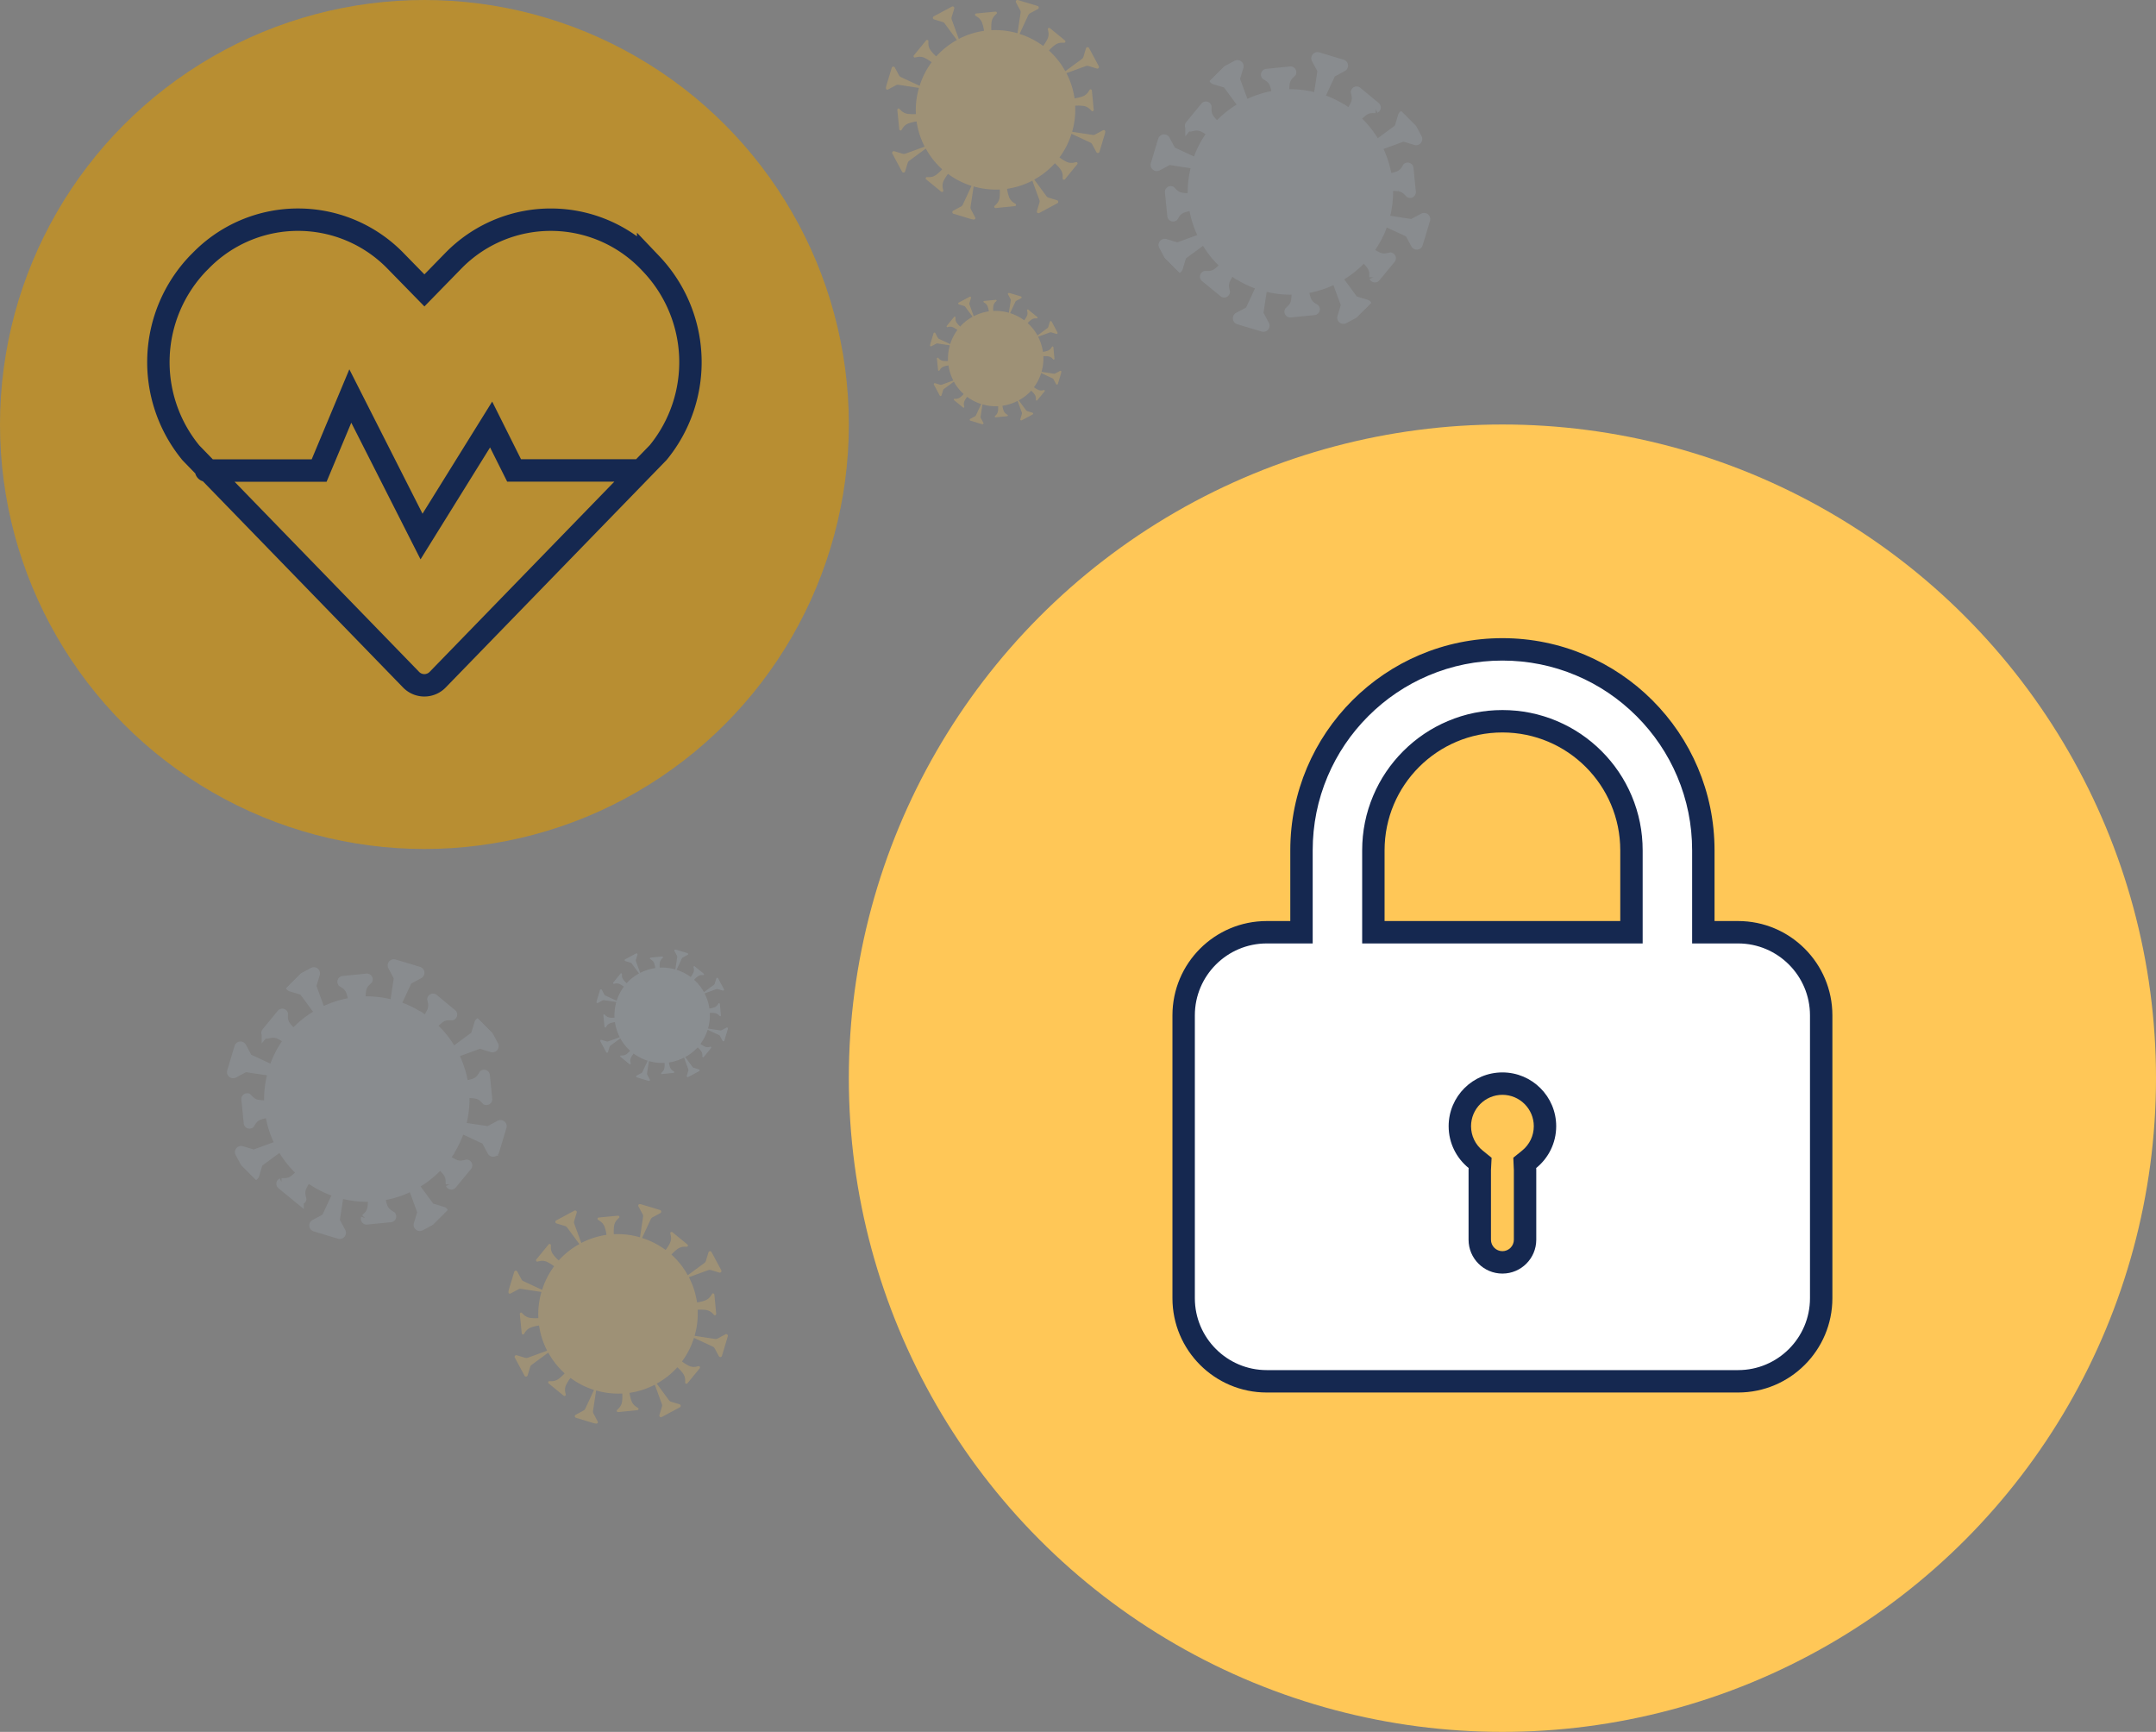
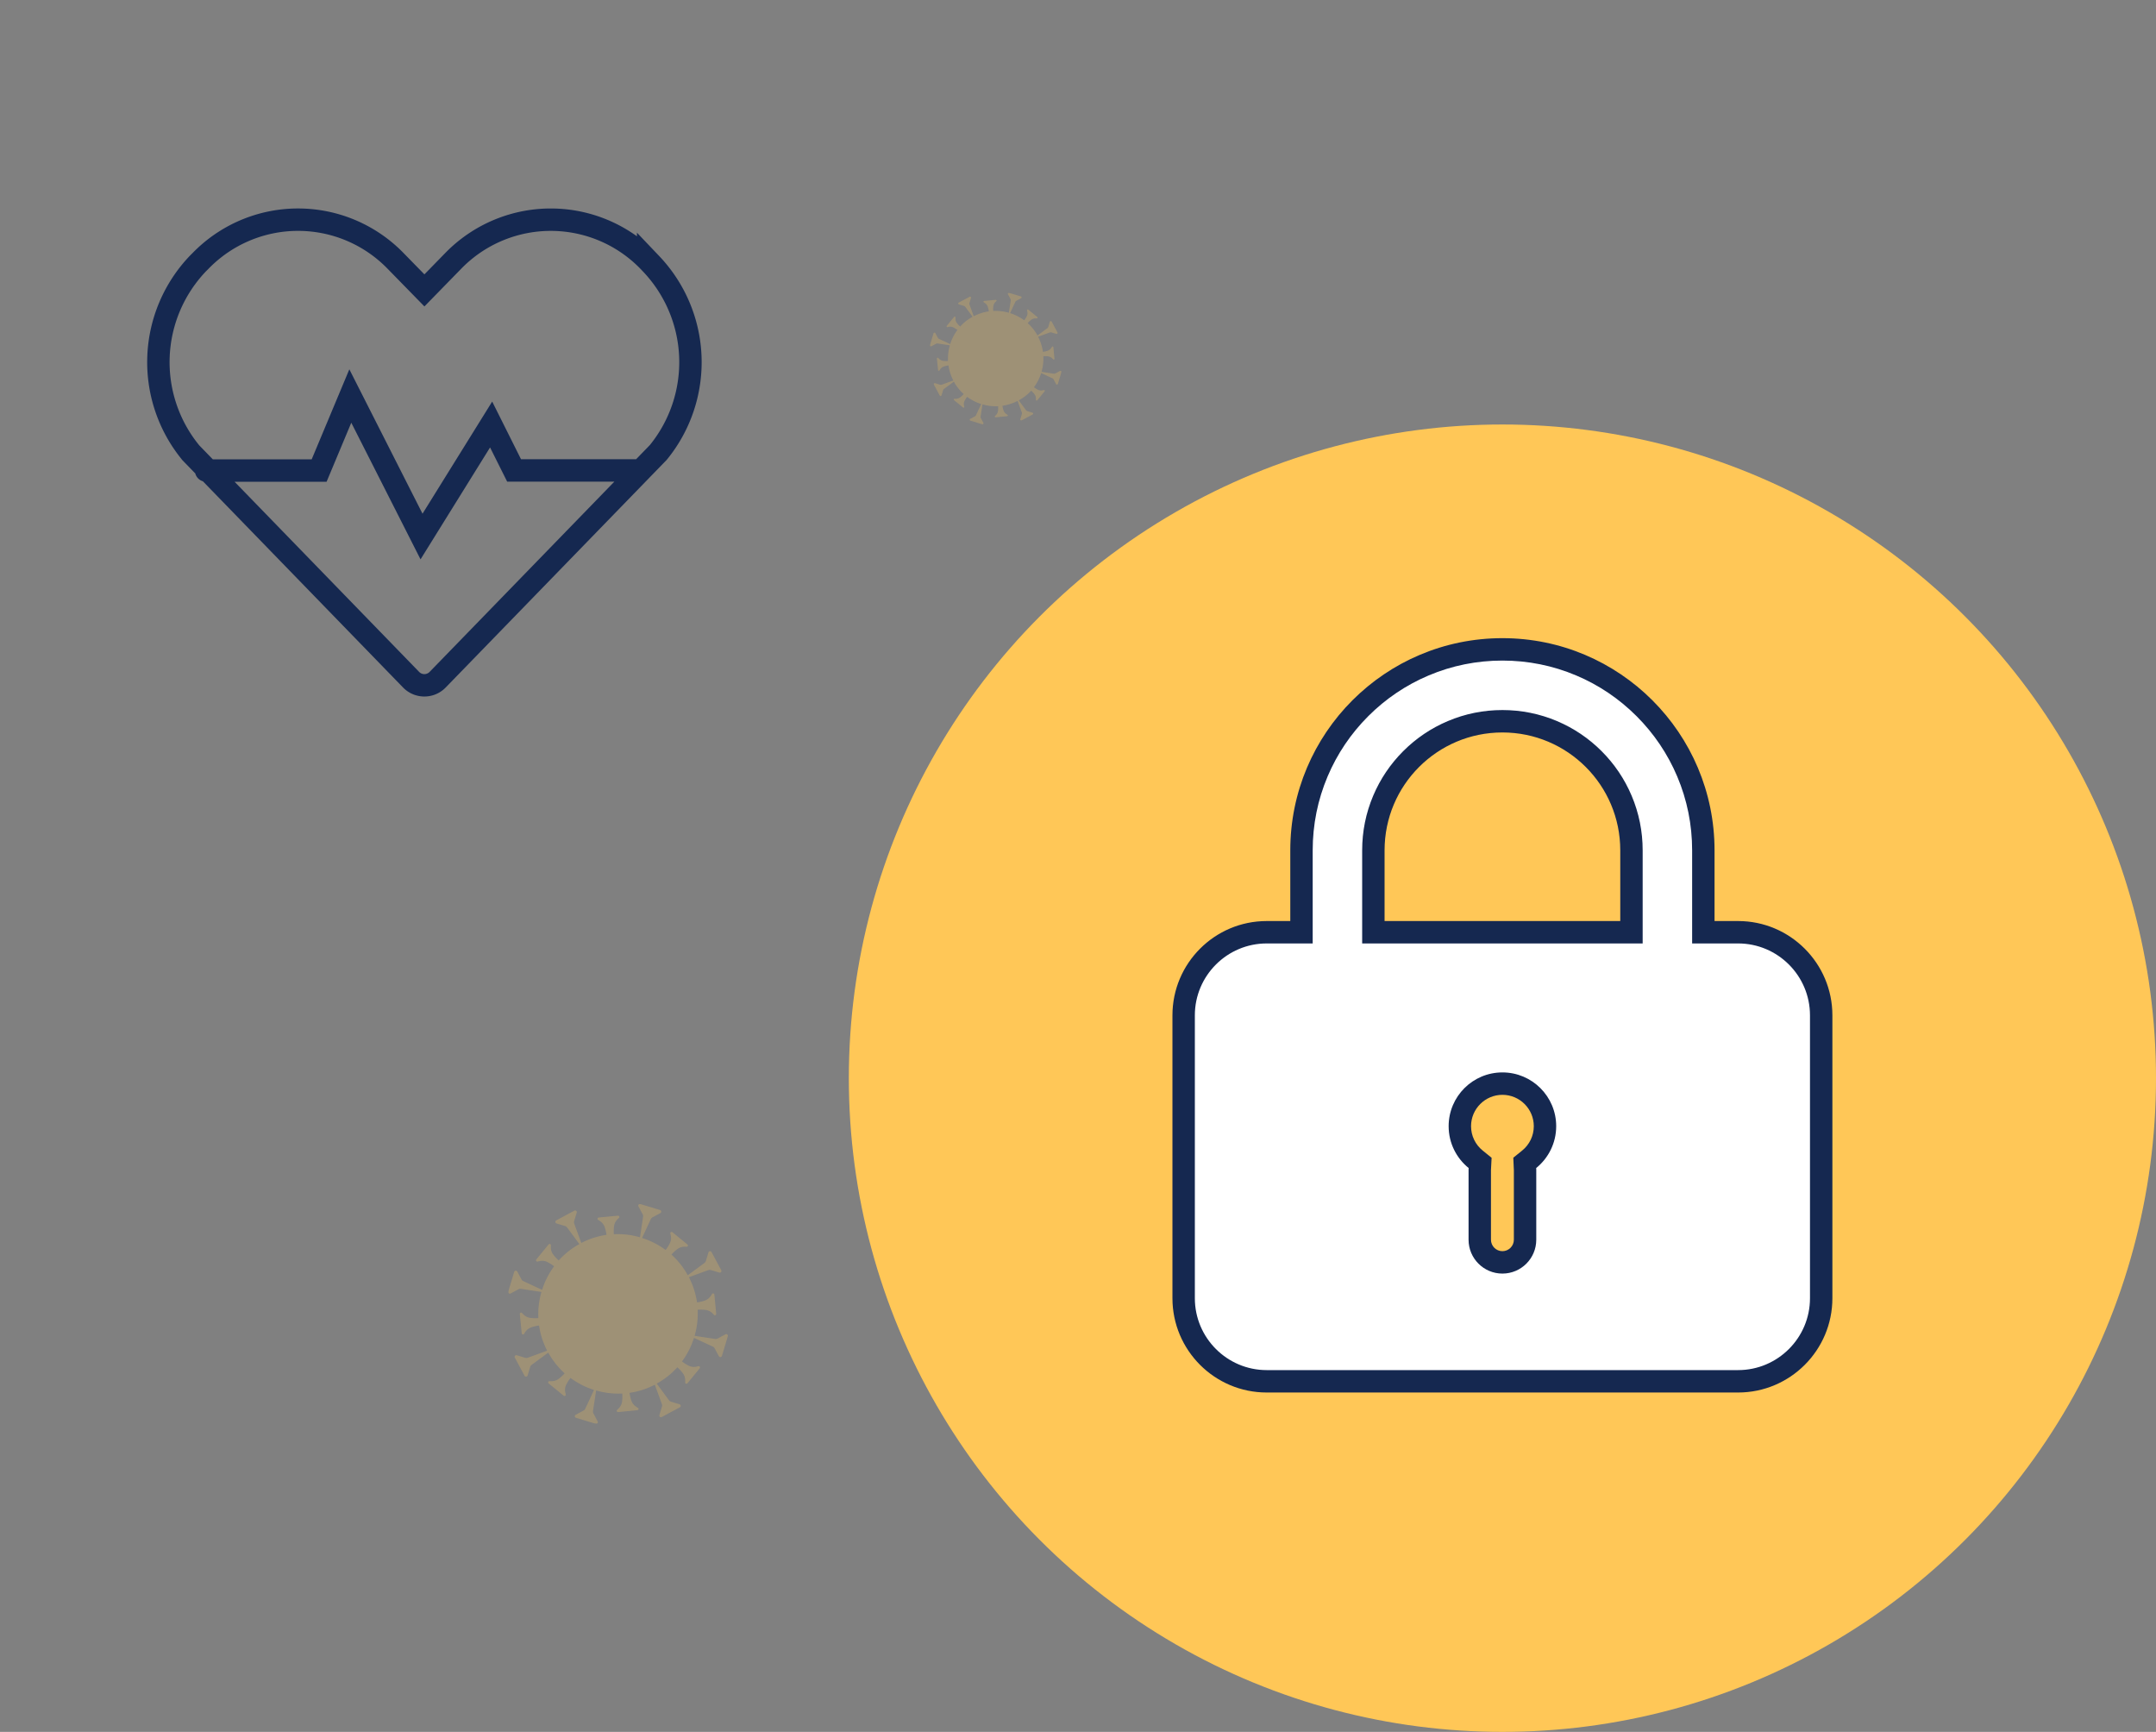
<svg xmlns="http://www.w3.org/2000/svg" width="259.861" height="208.707" viewBox="0 0 259.861 208.707">
  <rect x="0" y="0" width="259.861" height="208.707" fill="#808080" stroke="none" />
  <defs>
    <clipPath id="clip-path">
-       <path id="Path_3535" data-name="Path 3535" d="M0-96.788H15.872V-112.66H0Z" transform="translate(0 112.66)" fill="#acbbc9" />
-     </clipPath>
+       </clipPath>
    <clipPath id="clip-path-2">
      <rect id="Rectangle_366" data-name="Rectangle 366" width="19.679" height="18.425" fill="#acbbc9" stroke="#acbbc9" stroke-width="1" />
    </clipPath>
    <clipPath id="clip-path-3">
      <path id="Path_3535-2" data-name="Path 3535" d="M0,32.722H32.722V0H0Z" fill="#acbbc9" stroke="#acbbc9" stroke-width="1" />
    </clipPath>
    <clipPath id="clip-path-4">
-       <rect id="Rectangle_366-2" data-name="Rectangle 366" width="40.571" height="37.986" fill="#acbbc9" stroke="#acbbc9" stroke-width="1" />
-     </clipPath>
+       </clipPath>
    <clipPath id="clip-path-5">
      <path id="Path_3535-3" data-name="Path 3535" d="M0-86.186H26.473V-112.66H0Z" transform="translate(0 112.66)" fill="#ffc757" />
    </clipPath>
    <clipPath id="clip-path-6">
      <rect id="Rectangle_366-3" data-name="Rectangle 366" width="32.823" height="30.732" fill="#ffc757" stroke="#ffc757" stroke-width="1" />
    </clipPath>
    <clipPath id="clip-path-9">
      <path id="Path_3535-5" data-name="Path 3535" d="M0-96.788H15.872V-112.66H0Z" transform="translate(0 112.66)" fill="#ffc757" />
    </clipPath>
    <clipPath id="clip-path-10">
      <rect id="Rectangle_366-5" data-name="Rectangle 366" width="19.679" height="18.425" fill="#ffc757" stroke="#ffc757" stroke-width="1" />
    </clipPath>
  </defs>
  <g id="Group_4836" data-name="Group 4836" transform="translate(-117 -5321.222)">
-     <ellipse id="Ellipse_5040" data-name="Ellipse 5040" cx="51.155" cy="51.155" rx="51.155" ry="51.155" transform="translate(117 5321.222)" fill="#b88e32" />
    <g id="virus1" transform="translate(188.866 5435.642)" opacity="0.689">
      <g id="Group_253" data-name="Group 253" transform="translate(0 0)" clip-path="url(#clip-path)">
        <g id="Group_252" data-name="Group 252" transform="translate(-1.948 -1.697)" opacity="0.35">
          <g id="Group_251" data-name="Group 251">
            <g id="Group_250" data-name="Group 250" clip-path="url(#clip-path-2)">
              <g id="Group_249" data-name="Group 249" transform="translate(1.948 1.697)">
-                 <path id="Path_3534" data-name="Path 3534" d="M-89.229-29.064l.618.187a.119.119,0,0,0,.148-.08.118.118,0,0,0-.009-.091l-.7-1.312a.119.119,0,0,0-.161-.049.12.12,0,0,0-.058.07l-.187.618a.286.286,0,0,1-.1.148l-1.2.886A5.727,5.727,0,0,0-92-30.116l-.067-.062.063-.067a2.859,2.859,0,0,1,.378-.339l.017-.01a.818.818,0,0,1,.5-.152h.181a.1.1,0,0,0,.057-.072.1.1,0,0,0-.035-.094l-1.079-.883a.1.1,0,0,0-.1-.015.1.1,0,0,0-.059.071l.038.174a.847.847,0,0,1-.055.544l-.008.014a2.89,2.89,0,0,1-.255.421l-.053.075-.075-.054a5.78,5.78,0,0,0-1.629-.814l.632-1.36a.29.29,0,0,1,.125-.133l.569-.3a.119.119,0,0,0,.049-.162.119.119,0,0,0-.07-.058l-1.425-.43a.119.119,0,0,0-.148.08.119.119,0,0,0,.009.091l.305.569a.291.291,0,0,1,.031.18l-.226,1.482a5.757,5.757,0,0,0-1.8-.225l-.091,0,0-.091a2.966,2.966,0,0,1,.018-.478l0-.008.009-.028a.854.854,0,0,1,.247-.471l.129-.128a.1.1,0,0,0-.011-.091.1.1,0,0,0-.091-.042l-1.385.132h0a.1.1,0,0,0-.081.061.1.1,0,0,0,.008.091l.149.1a.855.855,0,0,1,.346.423,2.863,2.863,0,0,1,.126.492l.015.09-.09.015a5.759,5.759,0,0,0-1.726.569l-.006,0-.511-1.4a.286.286,0,0,1-.005-.182l.187-.618a.12.12,0,0,0-.009-.091.119.119,0,0,0-.161-.049h0l-1.312.7a.119.119,0,0,0-.049.161.12.12,0,0,0,.07.058l.618.187a.286.286,0,0,1,.148.1l.884,1.2a5.724,5.724,0,0,0-1.432,1.114l-.062.067-.067-.063a2.886,2.886,0,0,1-.339-.378l-.01-.016a.821.821,0,0,1-.152-.5v-.181a.1.1,0,0,0-.072-.057.1.1,0,0,0-.094.035l-.883,1.079a.1.1,0,0,0-.015.1.1.1,0,0,0,.071.059l.174-.038a.846.846,0,0,1,.544.055l.014.008a2.9,2.9,0,0,1,.42.255l.075.053-.054.075a5.778,5.778,0,0,0-.814,1.629l-1.356-.63a.29.29,0,0,1-.133-.125l-.3-.569a.119.119,0,0,0-.162-.049.119.119,0,0,0-.058.07l-.43,1.425a.119.119,0,0,0,.08.148.119.119,0,0,0,.091-.009l.569-.305a.292.292,0,0,1,.18-.031l1.478.225a5.76,5.76,0,0,0-.225,1.8l0,.091-.091,0a2.988,2.988,0,0,1-.478-.018l-.007,0-.027-.007a.854.854,0,0,1-.474-.247l-.128-.129a.1.1,0,0,0-.091.011.1.1,0,0,0-.042.091l.138,1.388a.1.1,0,0,0,.061.082.1.1,0,0,0,.09-.008l.1-.149a.856.856,0,0,1,.423-.346,2.871,2.871,0,0,1,.492-.126l.09-.015.015.09a5.757,5.757,0,0,0,.569,1.726l0,0-1.4.511a.286.286,0,0,1-.182.005l-.618-.187a.119.119,0,0,0-.148.08.119.119,0,0,0,.009.091l.7,1.312a.119.119,0,0,0,.161.049.119.119,0,0,0,.058-.07l.187-.618a.286.286,0,0,1,.1-.148l1.2-.885a5.728,5.728,0,0,0,1.116,1.435l.067.062-.063.067a2.882,2.882,0,0,1-.378.339l-.016.01a.818.818,0,0,1-.5.152h-.181a.1.1,0,0,0-.057.072.1.1,0,0,0,.035.094l1.079.883a.1.1,0,0,0,.1.015.1.1,0,0,0,.059-.071l-.038-.174a.846.846,0,0,1,.055-.544l.008-.014a2.876,2.876,0,0,1,.255-.421l.053-.075.075.054a5.777,5.777,0,0,0,1.627.814l-.63,1.355a.291.291,0,0,1-.125.133l-.569.3a.119.119,0,0,0-.049.162.12.12,0,0,0,.07.058l1.425.43a.119.119,0,0,0,.148-.08.119.119,0,0,0-.009-.091l-.305-.569a.292.292,0,0,1-.031-.18l.225-1.477a5.761,5.761,0,0,0,1.8.226l.091,0,0,.091a2.984,2.984,0,0,1-.018.478l0,.009-.009.028a.854.854,0,0,1-.247.471l-.129.128a.1.1,0,0,0,.011.091.1.1,0,0,0,.091.042l1.388-.138a.09.09,0,0,0,.073-.054.1.1,0,0,0-.008-.095l-.149-.1a.857.857,0,0,1-.346-.423,2.844,2.844,0,0,1-.126-.492l-.015-.09.09-.015a5.763,5.763,0,0,0,1.726-.569l.011-.006.511,1.4a.286.286,0,0,1,.005.182l-.187.618a.119.119,0,0,0,.08.148.119.119,0,0,0,.091-.009l1.312-.7a.119.119,0,0,0,.049-.161.12.12,0,0,0-.07-.058l-.618-.187a.286.286,0,0,1-.148-.1l-.884-1.2A5.721,5.721,0,0,0-91.7-21.969l.062-.067.067.063a2.884,2.884,0,0,1,.339.378.846.846,0,0,1,.162.515v.181a.1.1,0,0,0,.072.057.1.1,0,0,0,.094-.035l.883-1.079a.1.1,0,0,0,.015-.1.1.1,0,0,0-.071-.059l-.174.038a.848.848,0,0,1-.544-.055l-.013-.007a2.893,2.893,0,0,1-.422-.255l-.075-.053.054-.075a5.783,5.783,0,0,0,.816-1.633l1.36.632a.291.291,0,0,1,.133.125l.3.569a.119.119,0,0,0,.162.049.119.119,0,0,0,.058-.07l.43-1.425a.119.119,0,0,0-.08-.148.118.118,0,0,0-.091.009l-.569.305a.292.292,0,0,1-.18.031l-1.483-.226a5.755,5.755,0,0,0,.224-1.794l0-.091.091,0a2.96,2.96,0,0,1,.478.018l.009,0,.028.009a.854.854,0,0,1,.471.247l.128.129a.1.1,0,0,0,.091-.011.1.1,0,0,0,.042-.091l-.132-1.385a.1.1,0,0,0-.061-.082.1.1,0,0,0-.09.008l-.1.149a.856.856,0,0,1-.423.346,2.859,2.859,0,0,1-.492.126l-.09.015-.015-.09a5.759,5.759,0,0,0-.569-1.726l0-.008,1.4-.512a.285.285,0,0,1,.182-.005" transform="translate(103.861 33.83)" fill="#acbbc9" />
-               </g>
+                 </g>
            </g>
          </g>
        </g>
      </g>
    </g>
    <g id="virus2" transform="translate(161.214 5430.539) rotate(45)" opacity="0.588">
      <g id="Group_253-2" data-name="Group 253" transform="translate(0 0)" clip-path="url(#clip-path-3)">
        <g id="Group_252-2" data-name="Group 252" transform="translate(-4.015 -3.498)" opacity="0.35">
          <g id="Group_251-2" data-name="Group 251">
            <g id="Group_250-2" data-name="Group 250" clip-path="url(#clip-path-4)">
              <g id="Group_249-2" data-name="Group 249" transform="translate(4.015 3.498)">
                <path id="Path_3534-2" data-name="Path 3534" d="M30.167,9.826l1.275.385a.245.245,0,0,0,.287-.351l-1.451-2.7a.246.246,0,0,0-.451.045l-.385,1.275a.589.589,0,0,1-.216.306l-2.482,1.826a11.807,11.807,0,0,0-2.3-2.95l-.139-.129.129-.138a5.9,5.9,0,0,1,.778-.7l.035-.021a1.687,1.687,0,0,1,1.026-.313h.373a.2.2,0,0,0,.117-.149.2.2,0,0,0-.071-.193L24.472,4.2a.2.2,0,0,0-.208-.031.2.2,0,0,0-.121.146l.078.359a1.746,1.746,0,0,1-.114,1.122l-.016.029a5.962,5.962,0,0,1-.525.867l-.109.155L23.3,6.733a11.915,11.915,0,0,0-3.359-1.679l1.3-2.8a.6.6,0,0,1,.258-.273l1.173-.629A.246.246,0,0,0,22.63.9L19.692.011A.246.246,0,0,0,19.4.362l.629,1.172a.6.6,0,0,1,.064.37L19.632,4.96A11.869,11.869,0,0,0,15.926,4.5l-.188.007-.007-.188a6.122,6.122,0,0,1,.037-.985l-.009-.017.018-.058a1.761,1.761,0,0,1,.509-.971l.267-.264a.2.2,0,0,0-.022-.187.2.2,0,0,0-.188-.087l-2.856.273h0a.2.2,0,0,0-.15.312l.307.2a1.762,1.762,0,0,1,.713.873,5.905,5.905,0,0,1,.26,1.014l.031.186-.186.03A11.873,11.873,0,0,0,10.9,5.8l-.012.007L9.837,2.93a.59.59,0,0,1-.011-.374l.385-1.275A.245.245,0,0,0,9.86.993h0l-2.7,1.451A.246.246,0,0,0,7.2,2.9l1.275.385A.59.59,0,0,1,8.78,3.5L10.6,5.974a11.8,11.8,0,0,0-2.953,2.3l-.129.139-.138-.13a5.953,5.953,0,0,1-.7-.778l-.02-.033a1.692,1.692,0,0,1-.314-1.028V6.067A.2.2,0,0,0,6.2,5.951a.2.2,0,0,0-.193.071L4.189,8.247a.2.2,0,0,0-.031.208.2.2,0,0,0,.146.121L4.664,8.5a1.743,1.743,0,0,1,1.122.113l.03.017a5.987,5.987,0,0,1,.867.525l.155.109-.111.154a11.913,11.913,0,0,0-1.679,3.359l-2.8-1.3a.6.6,0,0,1-.273-.258l-.629-1.173a.246.246,0,0,0-.452.045L.011,13.03a.246.246,0,0,0,.352.288l1.172-.63a.6.6,0,0,1,.37-.063l3.048.464a11.874,11.874,0,0,0-.464,3.7l.007.188-.188.007a6.16,6.16,0,0,1-.985-.037l-.014.007-.056-.015a1.761,1.761,0,0,1-.977-.51l-.264-.267a.2.2,0,0,0-.187.022.2.2,0,0,0-.087.188l.284,2.862a.2.2,0,0,0,.311.152l.2-.307A1.765,1.765,0,0,1,3.4,18.37a5.919,5.919,0,0,1,1.014-.26l.186-.031.03.186a11.869,11.869,0,0,0,1.173,3.559l0,.008L2.93,22.885a.59.59,0,0,1-.374.011l-1.275-.385a.245.245,0,0,0-.287.351l1.451,2.7a.246.246,0,0,0,.451-.045l.385-1.275a.59.59,0,0,1,.216-.306l2.479-1.824a11.81,11.81,0,0,0,2.3,2.958l.139.128-.129.138a5.943,5.943,0,0,1-.779.7l-.033.02a1.686,1.686,0,0,1-1.028.314H6.071a.2.2,0,0,0-.117.148.2.2,0,0,0,.071.193l2.225,1.821a.2.2,0,0,0,.329-.115L8.5,28.062a1.744,1.744,0,0,1,.113-1.122l.017-.029a5.927,5.927,0,0,1,.525-.867l.11-.155L9.421,26a11.91,11.91,0,0,0,3.354,1.678l-1.3,2.794a.6.6,0,0,1-.258.273l-1.173.629a.246.246,0,0,0,.045.452l2.939.886a.246.246,0,0,0,.288-.352l-.63-1.172a.6.6,0,0,1-.063-.37l.464-3.046a11.877,11.877,0,0,0,3.709.465l.188-.007.007.188a6.154,6.154,0,0,1-.037.985l.009.018-.018.058a1.762,1.762,0,0,1-.509.971l-.267.264a.2.2,0,0,0,.022.187.2.2,0,0,0,.188.087l2.862-.284a.185.185,0,0,0,.15-.112.206.206,0,0,0-.016-.2l-.306-.2a1.766,1.766,0,0,1-.713-.873,5.864,5.864,0,0,1-.26-1.015l-.031-.186.186-.03a11.881,11.881,0,0,0,3.558-1.173l.022-.012,1.053,2.882a.59.59,0,0,1,.011.374l-.385,1.275a.245.245,0,0,0,.351.287l2.7-1.451a.246.246,0,0,0-.045-.451l-1.275-.385a.589.589,0,0,1-.306-.216l-1.823-2.478a11.794,11.794,0,0,0,2.944-2.292l.129-.139.138.129a5.943,5.943,0,0,1,.7.779,1.744,1.744,0,0,1,.334,1.061v.373a.2.2,0,0,0,.148.117A.2.2,0,0,0,26.7,26.7l1.821-2.225a.2.2,0,0,0,.031-.208.2.2,0,0,0-.146-.121l-.359.078a1.748,1.748,0,0,1-1.122-.113L26.9,24.1a5.963,5.963,0,0,1-.869-.527l-.154-.11.111-.154a11.922,11.922,0,0,0,1.681-3.366l2.8,1.3a.6.6,0,0,1,.273.258l.629,1.173a.246.246,0,0,0,.452-.045l.887-2.938a.246.246,0,0,0-.164-.306.243.243,0,0,0-.188.018l-1.172.63a.6.6,0,0,1-.37.063l-3.057-.466a11.866,11.866,0,0,0,.462-3.7l-.006-.188.188-.007a6.1,6.1,0,0,1,.985.037l.018-.009.058.019a1.761,1.761,0,0,1,.97.509l.264.267a.2.2,0,0,0,.187-.022.2.2,0,0,0,.087-.188L30.7,13.494a.2.2,0,0,0-.311-.151l-.2.307a1.765,1.765,0,0,1-.873.713,5.9,5.9,0,0,1-1.014.26l-.186.031-.03-.186a11.873,11.873,0,0,0-1.173-3.558l-.01-.017,2.886-1.055a.588.588,0,0,1,.374-.011" fill="#acbbc9" stroke="#acbbc9" stroke-width="1" />
              </g>
            </g>
          </g>
        </g>
      </g>
    </g>
    <g id="virus1-2" data-name="virus1" transform="translate(178.265 5466.319)" opacity="0.689">
      <g id="Group_253-3" data-name="Group 253" transform="translate(0 0)" clip-path="url(#clip-path-5)">
        <g id="Group_252-3" data-name="Group 252" transform="translate(-3.249 -2.83)" opacity="0.35">
          <g id="Group_251-3" data-name="Group 251">
            <g id="Group_250-3" data-name="Group 250" clip-path="url(#clip-path-6)">
              <g id="Group_249-3" data-name="Group 249" transform="translate(3.249 2.83)">
                <path id="Path_3534-3" data-name="Path 3534" d="M-79.455-25.881l1.031.311a.2.2,0,0,0,.247-.133.2.2,0,0,0-.015-.151l-1.174-2.188a.2.2,0,0,0-.269-.081.2.2,0,0,0-.1.117l-.311,1.031a.476.476,0,0,1-.175.247l-2.008,1.477a9.552,9.552,0,0,0-1.857-2.387l-.112-.1.1-.111a4.771,4.771,0,0,1,.63-.565l.028-.017a1.365,1.365,0,0,1,.83-.253h.3a.163.163,0,0,0,.094-.12.158.158,0,0,0-.058-.156l-1.8-1.473a.162.162,0,0,0-.168-.025.164.164,0,0,0-.1.118l.063.29a1.413,1.413,0,0,1-.092.908l-.013.023a4.822,4.822,0,0,1-.425.7l-.089.125-.124-.09a9.639,9.639,0,0,0-2.718-1.358l1.054-2.268a.484.484,0,0,1,.208-.221l.949-.509a.2.2,0,0,0,.081-.27.2.2,0,0,0-.117-.1l-2.377-.717a.2.2,0,0,0-.248.133.2.2,0,0,0,.015.151l.509.948a.486.486,0,0,1,.051.3l-.376,2.472a9.6,9.6,0,0,0-3-.376l-.152.005-.005-.152a4.952,4.952,0,0,1,.03-.8l-.007-.014.015-.047a1.425,1.425,0,0,1,.412-.786l.216-.213a.164.164,0,0,0-.018-.152.161.161,0,0,0-.152-.07l-2.311.221h0a.162.162,0,0,0-.135.1.161.161,0,0,0,.014.151l.248.16a1.425,1.425,0,0,1,.577.706,4.777,4.777,0,0,1,.211.82l.025.151-.151.024a9.605,9.605,0,0,0-2.879.949l-.01.006-.852-2.33a.477.477,0,0,1-.009-.3l.311-1.031a.2.2,0,0,0-.015-.151.2.2,0,0,0-.269-.081h0l-2.188,1.174a.2.2,0,0,0-.081.269.2.2,0,0,0,.118.1l1.031.311a.477.477,0,0,1,.247.175l1.475,2a9.547,9.547,0,0,0-2.389,1.859l-.1.112-.112-.1a4.817,4.817,0,0,1-.565-.63l-.016-.027a1.369,1.369,0,0,1-.254-.832v-.3a.162.162,0,0,0-.12-.094.159.159,0,0,0-.156.058l-1.473,1.8a.162.162,0,0,0-.025.168.164.164,0,0,0,.118.1l.291-.063a1.41,1.41,0,0,1,.908.092l.024.014a4.845,4.845,0,0,1,.7.425l.125.089-.09.125a9.638,9.638,0,0,0-1.358,2.718l-2.262-1.051a.485.485,0,0,1-.221-.208l-.509-.949a.2.2,0,0,0-.27-.081.2.2,0,0,0-.1.118l-.717,2.377a.2.2,0,0,0,.133.248.2.2,0,0,0,.151-.015l.948-.509a.487.487,0,0,1,.3-.051l2.466.376a9.609,9.609,0,0,0-.375,3l.005.152-.152.005a4.982,4.982,0,0,1-.8-.03l-.011.006-.046-.012a1.425,1.425,0,0,1-.79-.413l-.214-.216a.164.164,0,0,0-.151.018.161.161,0,0,0-.071.152l.23,2.315a.162.162,0,0,0,.1.137.161.161,0,0,0,.151-.014l.16-.248a1.428,1.428,0,0,1,.706-.577,4.787,4.787,0,0,1,.82-.211l.151-.025.024.151a9.6,9.6,0,0,0,.949,2.879l0,.007-2.332.852a.477.477,0,0,1-.3.009l-1.031-.311a.2.2,0,0,0-.247.133.2.2,0,0,0,.015.151l1.174,2.188a.2.2,0,0,0,.269.081.2.2,0,0,0,.1-.117l.311-1.031a.477.477,0,0,1,.175-.247l2.006-1.475a9.554,9.554,0,0,0,1.861,2.393l.112.1-.1.112a4.808,4.808,0,0,1-.63.565l-.027.016a1.364,1.364,0,0,1-.832.254h-.3a.163.163,0,0,0-.094.12.159.159,0,0,0,.058.156l1.8,1.473a.162.162,0,0,0,.168.025.163.163,0,0,0,.1-.118l-.063-.29a1.411,1.411,0,0,1,.092-.908l.013-.023a4.8,4.8,0,0,1,.425-.7l.089-.125.125.09a9.635,9.635,0,0,0,2.714,1.357l-1.051,2.261a.484.484,0,0,1-.208.221l-.949.509a.2.2,0,0,0-.081.27.2.2,0,0,0,.117.1l2.378.717a.2.2,0,0,0,.248-.133.2.2,0,0,0-.015-.151L-93.6-8.6a.487.487,0,0,1-.051-.3l.375-2.464a9.609,9.609,0,0,0,3,.376l.152-.005.006.152a4.974,4.974,0,0,1-.03.8l.007.014-.015.047a1.425,1.425,0,0,1-.412.786l-.216.213a.164.164,0,0,0,.018.152.16.16,0,0,0,.152.07l2.315-.23a.15.15,0,0,0,.122-.09.167.167,0,0,0-.013-.158l-.248-.16a1.429,1.429,0,0,1-.577-.706,4.747,4.747,0,0,1-.21-.821l-.025-.151.151-.024a9.613,9.613,0,0,0,2.879-.949l.018-.01.852,2.331a.478.478,0,0,1,.009.3l-.311,1.031a.2.2,0,0,0,.133.247.2.2,0,0,0,.151-.015l2.188-1.174A.2.2,0,0,0-83.1-9.6a.2.2,0,0,0-.118-.1l-1.031-.311a.477.477,0,0,1-.247-.175l-1.475-2.005a9.542,9.542,0,0,0,2.382-1.855l.1-.112.112.1a4.805,4.805,0,0,1,.565.63,1.411,1.411,0,0,1,.27.859v.3a.163.163,0,0,0,.12.094.159.159,0,0,0,.157-.058l1.473-1.8a.162.162,0,0,0,.025-.168.164.164,0,0,0-.118-.1l-.29.063a1.414,1.414,0,0,1-.908-.092l-.022-.012a4.825,4.825,0,0,1-.7-.426l-.125-.089.09-.124a9.646,9.646,0,0,0,1.36-2.723l2.268,1.054a.486.486,0,0,1,.221.208l.509.949a.2.2,0,0,0,.27.081.2.2,0,0,0,.1-.117L-77.4-17.9a.2.2,0,0,0-.133-.247.2.2,0,0,0-.152.015l-.948.509a.487.487,0,0,1-.3.051l-2.473-.377a9.6,9.6,0,0,0,.374-2.993l-.005-.152.152-.005a4.938,4.938,0,0,1,.8.03l.015-.008.047.015a1.424,1.424,0,0,1,.785.412l.214.216a.164.164,0,0,0,.151-.018.161.161,0,0,0,.07-.152l-.221-2.311a.162.162,0,0,0-.1-.136.162.162,0,0,0-.151.014l-.16.248a1.428,1.428,0,0,1-.706.577,4.768,4.768,0,0,1-.821.211l-.151.025-.024-.151A9.6,9.6,0,0,0-82.085-25l-.008-.014,2.335-.853a.476.476,0,0,1,.3-.009" transform="translate(103.861 33.83)" fill="#ffc757" />
              </g>
            </g>
          </g>
        </g>
      </g>
    </g>
    <g id="virus1-3" data-name="virus1" transform="translate(223.767 5321.222)" opacity="0.689">
      <g id="Group_253-4" data-name="Group 253" transform="translate(0 0)" clip-path="url(#clip-path-5)">
        <g id="Group_252-4" data-name="Group 252" transform="translate(-3.249 -2.83)" opacity="0.35">
          <g id="Group_251-4" data-name="Group 251">
            <g id="Group_250-4" data-name="Group 250" clip-path="url(#clip-path-6)">
              <g id="Group_249-4" data-name="Group 249" transform="translate(3.249 2.83)">
-                 <path id="Path_3534-4" data-name="Path 3534" d="M-79.455-25.881l1.031.311a.2.2,0,0,0,.247-.133.2.2,0,0,0-.015-.151l-1.174-2.188a.2.2,0,0,0-.269-.081.2.2,0,0,0-.1.117l-.311,1.031a.476.476,0,0,1-.175.247l-2.008,1.477a9.552,9.552,0,0,0-1.857-2.387l-.112-.1.1-.111a4.771,4.771,0,0,1,.63-.565l.028-.017a1.365,1.365,0,0,1,.83-.253h.3a.163.163,0,0,0,.094-.12.158.158,0,0,0-.058-.156l-1.8-1.473a.162.162,0,0,0-.168-.025.164.164,0,0,0-.1.118l.063.29a1.413,1.413,0,0,1-.092.908l-.013.023a4.822,4.822,0,0,1-.425.7l-.089.125-.124-.09a9.639,9.639,0,0,0-2.718-1.358l1.054-2.268a.484.484,0,0,1,.208-.221l.949-.509a.2.2,0,0,0,.081-.27.2.2,0,0,0-.117-.1l-2.377-.717a.2.2,0,0,0-.248.133.2.2,0,0,0,.015.151l.509.948a.486.486,0,0,1,.051.3l-.376,2.472a9.6,9.6,0,0,0-3-.376l-.152.005-.005-.152a4.952,4.952,0,0,1,.03-.8l-.007-.014.015-.047a1.425,1.425,0,0,1,.412-.786l.216-.213a.164.164,0,0,0-.018-.152.161.161,0,0,0-.152-.07l-2.311.221h0a.162.162,0,0,0-.135.1.161.161,0,0,0,.014.151l.248.16a1.425,1.425,0,0,1,.577.706,4.777,4.777,0,0,1,.211.82l.025.151-.151.024a9.605,9.605,0,0,0-2.879.949l-.01.006-.852-2.33a.477.477,0,0,1-.009-.3l.311-1.031a.2.2,0,0,0-.015-.151.2.2,0,0,0-.269-.081h0l-2.188,1.174a.2.2,0,0,0-.081.269.2.2,0,0,0,.118.1l1.031.311a.477.477,0,0,1,.247.175l1.475,2a9.547,9.547,0,0,0-2.389,1.859l-.1.112-.112-.1a4.817,4.817,0,0,1-.565-.63l-.016-.027a1.369,1.369,0,0,1-.254-.832v-.3a.162.162,0,0,0-.12-.094.159.159,0,0,0-.156.058l-1.473,1.8a.162.162,0,0,0-.025.168.164.164,0,0,0,.118.1l.291-.063a1.41,1.41,0,0,1,.908.092l.024.014a4.845,4.845,0,0,1,.7.425l.125.089-.09.125a9.638,9.638,0,0,0-1.358,2.718l-2.262-1.051a.485.485,0,0,1-.221-.208l-.509-.949a.2.2,0,0,0-.27-.081.2.2,0,0,0-.1.118l-.717,2.377a.2.2,0,0,0,.133.248.2.2,0,0,0,.151-.015l.948-.509a.487.487,0,0,1,.3-.051l2.466.376a9.609,9.609,0,0,0-.375,3l.005.152-.152.005a4.982,4.982,0,0,1-.8-.03l-.011.006-.046-.012a1.425,1.425,0,0,1-.79-.413l-.214-.216a.164.164,0,0,0-.151.018.161.161,0,0,0-.071.152l.23,2.315a.162.162,0,0,0,.1.137.161.161,0,0,0,.151-.014l.16-.248a1.428,1.428,0,0,1,.706-.577,4.787,4.787,0,0,1,.82-.211l.151-.025.024.151a9.6,9.6,0,0,0,.949,2.879l0,.007-2.332.852a.477.477,0,0,1-.3.009l-1.031-.311a.2.2,0,0,0-.247.133.2.2,0,0,0,.015.151l1.174,2.188a.2.2,0,0,0,.269.081.2.2,0,0,0,.1-.117l.311-1.031a.477.477,0,0,1,.175-.247l2.006-1.475a9.554,9.554,0,0,0,1.861,2.393l.112.1-.1.112a4.808,4.808,0,0,1-.63.565l-.027.016a1.364,1.364,0,0,1-.832.254h-.3a.163.163,0,0,0-.094.12.159.159,0,0,0,.058.156l1.8,1.473a.162.162,0,0,0,.168.025.163.163,0,0,0,.1-.118l-.063-.29a1.411,1.411,0,0,1,.092-.908l.013-.023a4.8,4.8,0,0,1,.425-.7l.089-.125.125.09a9.635,9.635,0,0,0,2.714,1.357l-1.051,2.261a.484.484,0,0,1-.208.221l-.949.509a.2.2,0,0,0-.081.27.2.2,0,0,0,.117.1l2.378.717a.2.2,0,0,0,.248-.133.2.2,0,0,0-.015-.151L-93.6-8.6a.487.487,0,0,1-.051-.3l.375-2.464a9.609,9.609,0,0,0,3,.376l.152-.005.006.152a4.974,4.974,0,0,1-.03.8l.007.014-.015.047a1.425,1.425,0,0,1-.412.786l-.216.213a.164.164,0,0,0,.018.152.16.16,0,0,0,.152.07l2.315-.23a.15.15,0,0,0,.122-.09.167.167,0,0,0-.013-.158l-.248-.16a1.429,1.429,0,0,1-.577-.706,4.747,4.747,0,0,1-.21-.821l-.025-.151.151-.024a9.613,9.613,0,0,0,2.879-.949l.018-.01.852,2.331a.478.478,0,0,1,.009.3l-.311,1.031a.2.2,0,0,0,.133.247.2.2,0,0,0,.151-.015l2.188-1.174A.2.2,0,0,0-83.1-9.6a.2.2,0,0,0-.118-.1l-1.031-.311a.477.477,0,0,1-.247-.175l-1.475-2.005a9.542,9.542,0,0,0,2.382-1.855l.1-.112.112.1a4.805,4.805,0,0,1,.565.63,1.411,1.411,0,0,1,.27.859v.3a.163.163,0,0,0,.12.094.159.159,0,0,0,.157-.058l1.473-1.8a.162.162,0,0,0,.025-.168.164.164,0,0,0-.118-.1l-.29.063a1.414,1.414,0,0,1-.908-.092l-.022-.012a4.825,4.825,0,0,1-.7-.426l-.125-.089.09-.124a9.646,9.646,0,0,0,1.36-2.723l2.268,1.054a.486.486,0,0,1,.221.208l.509.949a.2.2,0,0,0,.27.081.2.2,0,0,0,.1-.117L-77.4-17.9a.2.2,0,0,0-.133-.247.2.2,0,0,0-.152.015l-.948.509a.487.487,0,0,1-.3.051l-2.473-.377a9.6,9.6,0,0,0,.374-2.993l-.005-.152.152-.005a4.938,4.938,0,0,1,.8.03l.015-.008.047.015a1.424,1.424,0,0,1,.785.412l.214.216a.164.164,0,0,0,.151-.018.161.161,0,0,0,.07-.152l-.221-2.311a.162.162,0,0,0-.1-.136.162.162,0,0,0-.151.014l-.16.248a1.428,1.428,0,0,1-.706.577,4.768,4.768,0,0,1-.821.211l-.151.025-.024-.151A9.6,9.6,0,0,0-82.085-25l-.008-.014,2.335-.853a.476.476,0,0,1,.3-.009" transform="translate(103.861 33.83)" fill="#ffc757" />
-               </g>
+                 </g>
            </g>
          </g>
        </g>
      </g>
    </g>
    <g id="virus1-4" data-name="virus1" transform="translate(229.067 5356.505)" opacity="0.689">
      <g id="Group_253-5" data-name="Group 253" transform="translate(0 0)" clip-path="url(#clip-path-9)">
        <g id="Group_252-5" data-name="Group 252" transform="translate(-1.948 -1.697)" opacity="0.35">
          <g id="Group_251-5" data-name="Group 251">
            <g id="Group_250-5" data-name="Group 250" clip-path="url(#clip-path-10)">
              <g id="Group_249-5" data-name="Group 249" transform="translate(1.948 1.697)">
                <path id="Path_3534-5" data-name="Path 3534" d="M-89.229-29.064l.618.187a.119.119,0,0,0,.148-.08.118.118,0,0,0-.009-.091l-.7-1.312a.119.119,0,0,0-.161-.049.12.12,0,0,0-.058.07l-.187.618a.286.286,0,0,1-.1.148l-1.2.886A5.727,5.727,0,0,0-92-30.116l-.067-.062.063-.067a2.859,2.859,0,0,1,.378-.339l.017-.01a.818.818,0,0,1,.5-.152h.181a.1.1,0,0,0,.057-.072.1.1,0,0,0-.035-.094l-1.079-.883a.1.1,0,0,0-.1-.015.1.1,0,0,0-.059.071l.038.174a.847.847,0,0,1-.055.544l-.008.014a2.89,2.89,0,0,1-.255.421l-.053.075-.075-.054a5.78,5.78,0,0,0-1.629-.814l.632-1.36a.29.29,0,0,1,.125-.133l.569-.3a.119.119,0,0,0,.049-.162.119.119,0,0,0-.07-.058l-1.425-.43a.119.119,0,0,0-.148.08.119.119,0,0,0,.009.091l.305.569a.291.291,0,0,1,.031.18l-.226,1.482a5.757,5.757,0,0,0-1.8-.225l-.091,0,0-.091a2.966,2.966,0,0,1,.018-.478l0-.008.009-.028a.854.854,0,0,1,.247-.471l.129-.128a.1.1,0,0,0-.011-.091.1.1,0,0,0-.091-.042l-1.385.132h0a.1.1,0,0,0-.081.061.1.1,0,0,0,.008.091l.149.1a.855.855,0,0,1,.346.423,2.863,2.863,0,0,1,.126.492l.015.09-.09.015a5.759,5.759,0,0,0-1.726.569l-.006,0-.511-1.4a.286.286,0,0,1-.005-.182l.187-.618a.12.12,0,0,0-.009-.091.119.119,0,0,0-.161-.049h0l-1.312.7a.119.119,0,0,0-.049.161.12.12,0,0,0,.07.058l.618.187a.286.286,0,0,1,.148.1l.884,1.2a5.724,5.724,0,0,0-1.432,1.114l-.062.067-.067-.063a2.886,2.886,0,0,1-.339-.378l-.01-.016a.821.821,0,0,1-.152-.5v-.181a.1.1,0,0,0-.072-.057.1.1,0,0,0-.094.035l-.883,1.079a.1.1,0,0,0-.015.1.1.1,0,0,0,.071.059l.174-.038a.846.846,0,0,1,.544.055l.014.008a2.9,2.9,0,0,1,.42.255l.075.053-.054.075a5.778,5.778,0,0,0-.814,1.629l-1.356-.63a.29.29,0,0,1-.133-.125l-.3-.569a.119.119,0,0,0-.162-.049.119.119,0,0,0-.058.07l-.43,1.425a.119.119,0,0,0,.08.148.119.119,0,0,0,.091-.009l.569-.305a.292.292,0,0,1,.18-.031l1.478.225a5.76,5.76,0,0,0-.225,1.8l0,.091-.091,0a2.988,2.988,0,0,1-.478-.018l-.007,0-.027-.007a.854.854,0,0,1-.474-.247l-.128-.129a.1.1,0,0,0-.091.011.1.1,0,0,0-.042.091l.138,1.388a.1.1,0,0,0,.061.082.1.1,0,0,0,.09-.008l.1-.149a.856.856,0,0,1,.423-.346,2.871,2.871,0,0,1,.492-.126l.09-.015.015.09a5.757,5.757,0,0,0,.569,1.726l0,0-1.4.511a.286.286,0,0,1-.182.005l-.618-.187a.119.119,0,0,0-.148.08.119.119,0,0,0,.009.091l.7,1.312a.119.119,0,0,0,.161.049.119.119,0,0,0,.058-.07l.187-.618a.286.286,0,0,1,.1-.148l1.2-.885a5.728,5.728,0,0,0,1.116,1.435l.067.062-.063.067a2.882,2.882,0,0,1-.378.339l-.016.01a.818.818,0,0,1-.5.152h-.181a.1.1,0,0,0-.057.072.1.1,0,0,0,.035.094l1.079.883a.1.1,0,0,0,.1.015.1.1,0,0,0,.059-.071l-.038-.174a.846.846,0,0,1,.055-.544l.008-.014a2.876,2.876,0,0,1,.255-.421l.053-.075.075.054a5.777,5.777,0,0,0,1.627.814l-.63,1.355a.291.291,0,0,1-.125.133l-.569.3a.119.119,0,0,0-.049.162.12.12,0,0,0,.07.058l1.425.43a.119.119,0,0,0,.148-.08.119.119,0,0,0-.009-.091l-.305-.569a.292.292,0,0,1-.031-.18l.225-1.477a5.761,5.761,0,0,0,1.8.226l.091,0,0,.091a2.984,2.984,0,0,1-.018.478l0,.009-.009.028a.854.854,0,0,1-.247.471l-.129.128a.1.1,0,0,0,.011.091.1.1,0,0,0,.091.042l1.388-.138a.09.09,0,0,0,.073-.054.1.1,0,0,0-.008-.095l-.149-.1a.857.857,0,0,1-.346-.423,2.844,2.844,0,0,1-.126-.492l-.015-.09.09-.015a5.763,5.763,0,0,0,1.726-.569l.011-.006.511,1.4a.286.286,0,0,1,.005.182l-.187.618a.119.119,0,0,0,.08.148.119.119,0,0,0,.091-.009l1.312-.7a.119.119,0,0,0,.049-.161.12.12,0,0,0-.07-.058l-.618-.187a.286.286,0,0,1-.148-.1l-.884-1.2A5.721,5.721,0,0,0-91.7-21.969l.062-.067.067.063a2.884,2.884,0,0,1,.339.378.846.846,0,0,1,.162.515v.181a.1.1,0,0,0,.072.057.1.1,0,0,0,.094-.035l.883-1.079a.1.1,0,0,0,.015-.1.1.1,0,0,0-.071-.059l-.174.038a.848.848,0,0,1-.544-.055l-.013-.007a2.893,2.893,0,0,1-.422-.255l-.075-.053.054-.075a5.783,5.783,0,0,0,.816-1.633l1.36.632a.291.291,0,0,1,.133.125l.3.569a.119.119,0,0,0,.162.049.119.119,0,0,0,.058-.07l.43-1.425a.119.119,0,0,0-.08-.148.118.118,0,0,0-.091.009l-.569.305a.292.292,0,0,1-.18.031l-1.483-.226a5.755,5.755,0,0,0,.224-1.794l0-.091.091,0a2.96,2.96,0,0,1,.478.018l.009,0,.028.009a.854.854,0,0,1,.471.247l.128.129a.1.1,0,0,0,.091-.011.1.1,0,0,0,.042-.091l-.132-1.385a.1.1,0,0,0-.061-.082.1.1,0,0,0-.09.008l-.1.149a.856.856,0,0,1-.423.346,2.859,2.859,0,0,1-.492.126l-.09.015-.015-.09a5.759,5.759,0,0,0-.569-1.726l0-.008,1.4-.512a.285.285,0,0,1,.182-.005" transform="translate(103.861 33.83)" fill="#ffc757" />
              </g>
            </g>
          </g>
        </g>
      </g>
    </g>
    <g id="virus2-2" data-name="virus2" transform="translate(272.535 5321.222) rotate(45)" opacity="0.588">
      <g id="Group_253-6" data-name="Group 253" transform="translate(0 0)" clip-path="url(#clip-path-3)">
        <g id="Group_252-6" data-name="Group 252" transform="translate(-4.015 -3.498)" opacity="0.35">
          <g id="Group_251-6" data-name="Group 251">
            <g id="Group_250-6" data-name="Group 250" clip-path="url(#clip-path-4)">
              <g id="Group_249-6" data-name="Group 249" transform="translate(4.015 3.498)">
                <path id="Path_3534-6" data-name="Path 3534" d="M30.167,9.826l1.275.385a.245.245,0,0,0,.287-.351l-1.451-2.7a.246.246,0,0,0-.451.045l-.385,1.275a.589.589,0,0,1-.216.306l-2.482,1.826a11.807,11.807,0,0,0-2.3-2.95l-.139-.129.129-.138a5.9,5.9,0,0,1,.778-.7l.035-.021a1.687,1.687,0,0,1,1.026-.313h.373a.2.2,0,0,0,.117-.149.2.2,0,0,0-.071-.193L24.472,4.2a.2.2,0,0,0-.208-.031.2.2,0,0,0-.121.146l.078.359a1.746,1.746,0,0,1-.114,1.122l-.016.029a5.962,5.962,0,0,1-.525.867l-.109.155L23.3,6.733a11.915,11.915,0,0,0-3.359-1.679l1.3-2.8a.6.6,0,0,1,.258-.273l1.173-.629A.246.246,0,0,0,22.63.9L19.692.011A.246.246,0,0,0,19.4.362l.629,1.172a.6.6,0,0,1,.064.37L19.632,4.96A11.869,11.869,0,0,0,15.926,4.5l-.188.007-.007-.188a6.122,6.122,0,0,1,.037-.985l-.009-.017.018-.058a1.761,1.761,0,0,1,.509-.971l.267-.264a.2.2,0,0,0-.022-.187.2.2,0,0,0-.188-.087l-2.856.273h0a.2.2,0,0,0-.15.312l.307.2a1.762,1.762,0,0,1,.713.873,5.905,5.905,0,0,1,.26,1.014l.031.186-.186.03A11.873,11.873,0,0,0,10.9,5.8l-.012.007L9.837,2.93a.59.59,0,0,1-.011-.374l.385-1.275A.245.245,0,0,0,9.86.993h0l-2.7,1.451A.246.246,0,0,0,7.2,2.9l1.275.385A.59.59,0,0,1,8.78,3.5L10.6,5.974a11.8,11.8,0,0,0-2.953,2.3l-.129.139-.138-.13a5.953,5.953,0,0,1-.7-.778l-.02-.033a1.692,1.692,0,0,1-.314-1.028V6.067A.2.2,0,0,0,6.2,5.951a.2.2,0,0,0-.193.071L4.189,8.247a.2.2,0,0,0-.031.208.2.2,0,0,0,.146.121L4.664,8.5a1.743,1.743,0,0,1,1.122.113l.03.017a5.987,5.987,0,0,1,.867.525l.155.109-.111.154a11.913,11.913,0,0,0-1.679,3.359l-2.8-1.3a.6.6,0,0,1-.273-.258l-.629-1.173a.246.246,0,0,0-.452.045L.011,13.03a.246.246,0,0,0,.352.288l1.172-.63a.6.6,0,0,1,.37-.063l3.048.464a11.874,11.874,0,0,0-.464,3.7l.007.188-.188.007a6.16,6.16,0,0,1-.985-.037l-.014.007-.056-.015a1.761,1.761,0,0,1-.977-.51l-.264-.267a.2.2,0,0,0-.187.022.2.2,0,0,0-.087.188l.284,2.862a.2.2,0,0,0,.311.152l.2-.307A1.765,1.765,0,0,1,3.4,18.37a5.919,5.919,0,0,1,1.014-.26l.186-.031.03.186a11.869,11.869,0,0,0,1.173,3.559l0,.008L2.93,22.885a.59.59,0,0,1-.374.011l-1.275-.385a.245.245,0,0,0-.287.351l1.451,2.7a.246.246,0,0,0,.451-.045l.385-1.275a.59.59,0,0,1,.216-.306l2.479-1.824a11.81,11.81,0,0,0,2.3,2.958l.139.128-.129.138a5.943,5.943,0,0,1-.779.7l-.033.02a1.686,1.686,0,0,1-1.028.314H6.071a.2.2,0,0,0-.117.148.2.2,0,0,0,.071.193l2.225,1.821a.2.2,0,0,0,.329-.115L8.5,28.062a1.744,1.744,0,0,1,.113-1.122l.017-.029a5.927,5.927,0,0,1,.525-.867l.11-.155L9.421,26a11.91,11.91,0,0,0,3.354,1.678l-1.3,2.794a.6.6,0,0,1-.258.273l-1.173.629a.246.246,0,0,0,.045.452l2.939.886a.246.246,0,0,0,.288-.352l-.63-1.172a.6.6,0,0,1-.063-.37l.464-3.046a11.877,11.877,0,0,0,3.709.465l.188-.007.007.188a6.154,6.154,0,0,1-.037.985l.009.018-.018.058a1.762,1.762,0,0,1-.509.971l-.267.264a.2.2,0,0,0,.022.187.2.2,0,0,0,.188.087l2.862-.284a.185.185,0,0,0,.15-.112.206.206,0,0,0-.016-.2l-.306-.2a1.766,1.766,0,0,1-.713-.873,5.864,5.864,0,0,1-.26-1.015l-.031-.186.186-.03a11.881,11.881,0,0,0,3.558-1.173l.022-.012,1.053,2.882a.59.59,0,0,1,.011.374l-.385,1.275a.245.245,0,0,0,.351.287l2.7-1.451a.246.246,0,0,0-.045-.451l-1.275-.385a.589.589,0,0,1-.306-.216l-1.823-2.478a11.794,11.794,0,0,0,2.944-2.292l.129-.139.138.129a5.943,5.943,0,0,1,.7.779,1.744,1.744,0,0,1,.334,1.061v.373a.2.2,0,0,0,.148.117A.2.2,0,0,0,26.7,26.7l1.821-2.225a.2.2,0,0,0,.031-.208.2.2,0,0,0-.146-.121l-.359.078a1.748,1.748,0,0,1-1.122-.113L26.9,24.1a5.963,5.963,0,0,1-.869-.527l-.154-.11.111-.154a11.922,11.922,0,0,0,1.681-3.366l2.8,1.3a.6.6,0,0,1,.273.258l.629,1.173a.246.246,0,0,0,.452-.045l.887-2.938a.246.246,0,0,0-.164-.306.243.243,0,0,0-.188.018l-1.172.63a.6.6,0,0,1-.37.063l-3.057-.466a11.866,11.866,0,0,0,.462-3.7l-.006-.188.188-.007a6.1,6.1,0,0,1,.985.037l.018-.009.058.019a1.761,1.761,0,0,1,.97.509l.264.267a.2.2,0,0,0,.187-.022.2.2,0,0,0,.087-.188L30.7,13.494a.2.2,0,0,0-.311-.151l-.2.307a1.765,1.765,0,0,1-.873.713,5.9,5.9,0,0,1-1.014.26l-.186.031-.03-.186a11.873,11.873,0,0,0-1.173-3.558l-.01-.017,2.886-1.055a.588.588,0,0,1,.374-.011" fill="#acbbc9" stroke="#acbbc9" stroke-width="1" />
              </g>
            </g>
          </g>
        </g>
      </g>
    </g>
    <g id="Group_4823" data-name="Group 4823" transform="translate(-871 5141.073)">
      <ellipse id="Ellipse_630" data-name="Ellipse 630" cx="78.776" cy="78.776" rx="78.776" ry="78.776" transform="translate(1090.309 231.304)" fill="#ffc757" />
    </g>
    <g id="Group_4824" data-name="Group 4824" transform="translate(-8420.283 3490.929)">
      <g id="Path_50501" data-name="Path 50501" transform="translate(8677.597 1906.197)" fill="#fff" stroke-linecap="round">
        <path d="M 69.179 90.555 L 12.363 90.555 C 6.842 90.555 2.35 86.063 2.35 80.542 L 2.35 46.452 C 2.35 40.931 6.842 36.439 12.363 36.439 L 15.204 36.439 L 16.554 36.439 L 16.554 35.089 L 16.554 26.567 C 16.554 23.297 17.194 20.126 18.457 17.141 C 19.677 14.258 21.424 11.668 23.649 9.443 C 25.874 7.219 28.464 5.472 31.347 4.252 C 34.332 2.99 37.502 2.35 40.771 2.35 C 44.04 2.35 47.21 2.99 50.195 4.252 C 53.078 5.472 55.668 7.219 57.893 9.443 C 60.118 11.668 61.865 14.258 63.085 17.141 C 64.348 20.126 64.988 23.297 64.988 26.567 L 64.988 35.089 L 64.988 36.439 L 66.338 36.439 L 69.179 36.439 C 74.7 36.439 79.192 40.931 79.192 46.452 L 79.192 80.542 C 79.192 86.063 74.7 90.555 69.179 90.555 Z M 40.771 11.013 C 36.615 11.013 32.709 12.631 29.771 15.569 C 26.834 18.507 25.217 22.412 25.217 26.567 L 25.217 35.089 L 25.217 36.439 L 26.567 36.439 L 54.975 36.439 L 56.325 36.439 L 56.325 35.089 L 56.325 26.567 C 56.325 22.412 54.707 18.507 51.77 15.569 C 48.833 12.631 44.927 11.013 40.771 11.013 Z" stroke="none" />
        <path d="M 40.771 3.7 C 37.684 3.7 34.69 4.304 31.873 5.496 C 29.15 6.647 26.705 8.297 24.603 10.398 C 22.502 12.499 20.852 14.945 19.7 17.667 C 18.508 20.485 17.904 23.479 17.904 26.567 L 17.904 37.789 L 12.363 37.789 C 7.586 37.789 3.7 41.676 3.7 46.452 L 3.7 80.542 C 3.7 85.319 7.586 89.205 12.363 89.205 L 69.179 89.205 C 73.956 89.205 77.842 85.319 77.842 80.542 L 77.842 46.452 C 77.842 41.676 73.956 37.789 69.179 37.789 L 63.638 37.789 L 63.638 26.567 C 63.638 23.479 63.033 20.485 61.841 17.667 C 60.689 14.945 59.04 12.499 56.939 10.398 C 54.837 8.297 52.391 6.647 49.669 5.496 C 46.852 4.304 43.858 3.7 40.771 3.7 M 57.675 37.789 L 23.867 37.789 L 23.867 26.567 C 23.867 24.286 24.314 22.072 25.196 19.987 C 26.047 17.974 27.265 16.166 28.817 14.614 C 30.368 13.063 32.176 11.844 34.189 10.993 C 36.275 10.11 38.489 9.663 40.771 9.663 C 43.052 9.663 45.267 10.11 47.353 10.993 C 49.366 11.844 51.174 13.063 52.725 14.614 C 54.276 16.166 55.495 17.974 56.346 19.987 C 57.228 22.072 57.675 24.286 57.675 26.567 L 57.675 37.789 M 40.771 1 C 54.886 1 66.338 12.446 66.338 26.567 L 66.338 35.089 L 69.179 35.089 C 75.446 35.089 80.542 40.185 80.542 46.452 L 80.542 80.542 C 80.542 86.81 75.446 91.905 69.179 91.905 L 12.363 91.905 C 6.086 91.905 1 86.81 1 80.542 L 1 46.452 C 1 40.185 6.086 35.089 12.363 35.089 L 15.204 35.089 L 15.204 26.567 C 15.204 12.446 26.656 1 40.771 1 Z M 54.975 35.089 L 54.975 26.567 C 54.975 18.723 48.618 12.363 40.771 12.363 C 32.923 12.363 26.567 18.723 26.567 26.567 L 26.567 35.089 L 54.975 35.089 Z" stroke="none" fill="#152850" />
      </g>
      <g id="Path_50502" data-name="Path 50502" transform="translate(8647.661 1859.42)" fill="#ffc757" stroke-linecap="round" stroke-miterlimit="10">
        <path d="M 70.707 123 C 69.202 123 67.977 121.776 67.977 120.27 L 67.977 111.831 C 67.977 111.817 67.979 111.803 67.98 111.789 C 67.982 111.759 67.984 111.729 67.985 111.699 L 68.021 111.013 L 67.486 110.58 C 66.272 109.599 65.576 108.144 65.576 106.59 C 65.576 103.76 67.878 101.458 70.707 101.458 C 73.537 101.458 75.839 103.76 75.839 106.59 C 75.839 108.144 75.143 109.599 73.929 110.58 L 73.399 111.009 L 73.429 111.69 C 73.431 111.723 73.433 111.757 73.435 111.79 C 73.436 111.804 73.437 111.817 73.437 111.831 L 73.437 120.27 C 73.437 121.776 72.213 123 70.707 123 Z" stroke="none" />
        <path d="M 70.707 102.808 C 68.622 102.808 66.926 104.504 66.926 106.59 C 66.926 107.735 67.439 108.807 68.335 109.53 L 69.404 110.395 L 69.333 111.769 C 69.332 111.805 69.329 111.84 69.327 111.875 L 69.327 120.27 C 69.327 121.031 69.946 121.65 70.707 121.65 C 71.468 121.65 72.087 121.031 72.087 120.27 L 72.087 111.873 C 72.085 111.832 72.082 111.791 72.08 111.749 L 72.02 110.387 L 73.08 109.53 C 73.975 108.807 74.489 107.735 74.489 106.59 C 74.489 104.504 72.792 102.808 70.707 102.808 M 70.707 100.108 C 74.287 100.108 77.189 103.01 77.189 106.59 C 77.189 108.627 76.247 110.442 74.778 111.63 C 74.781 111.696 74.787 111.76 74.787 111.826 L 74.787 120.27 C 74.787 122.524 72.961 124.35 70.707 124.35 C 68.454 124.35 66.627 122.524 66.627 120.27 L 66.627 111.826 C 66.627 111.76 66.634 111.696 66.637 111.63 C 65.167 110.442 64.226 108.627 64.226 106.59 C 64.226 103.01 67.128 100.108 70.707 100.108 Z" stroke="none" fill="#152850" />
      </g>
    </g>
    <g id="Group_4864" data-name="Group 4864" transform="translate(138.729 5357.483)">
      <path id="Path_50506" data-name="Path 50506" d="M60.994,28.812A17.2,17.2,0,0,0,60.08,6.005l-.3-.315a16.408,16.408,0,0,0-23.2-.268q-.136.132-.268.268L32.814,9.273,29.321,5.7A16.386,16.386,0,0,0,6.149,5.4q-.152.148-.3.3l-.3.3a17.2,17.2,0,0,0-.914,22.806m54.13,2.163H43.623l-2.768-5.536-8.389,13.5L23.883,22l-3.757,8.98H6.5M4.634,28.812,31.2,56.177a2.23,2.23,0,0,0,3.153.066c.022-.022.045-.044.066-.066L60.994,28.812" transform="translate(-3.389 -10.538)" fill="none" stroke="#152850" stroke-linecap="round" stroke-miterlimit="10" stroke-width="2.7" />
    </g>
  </g>
</svg>